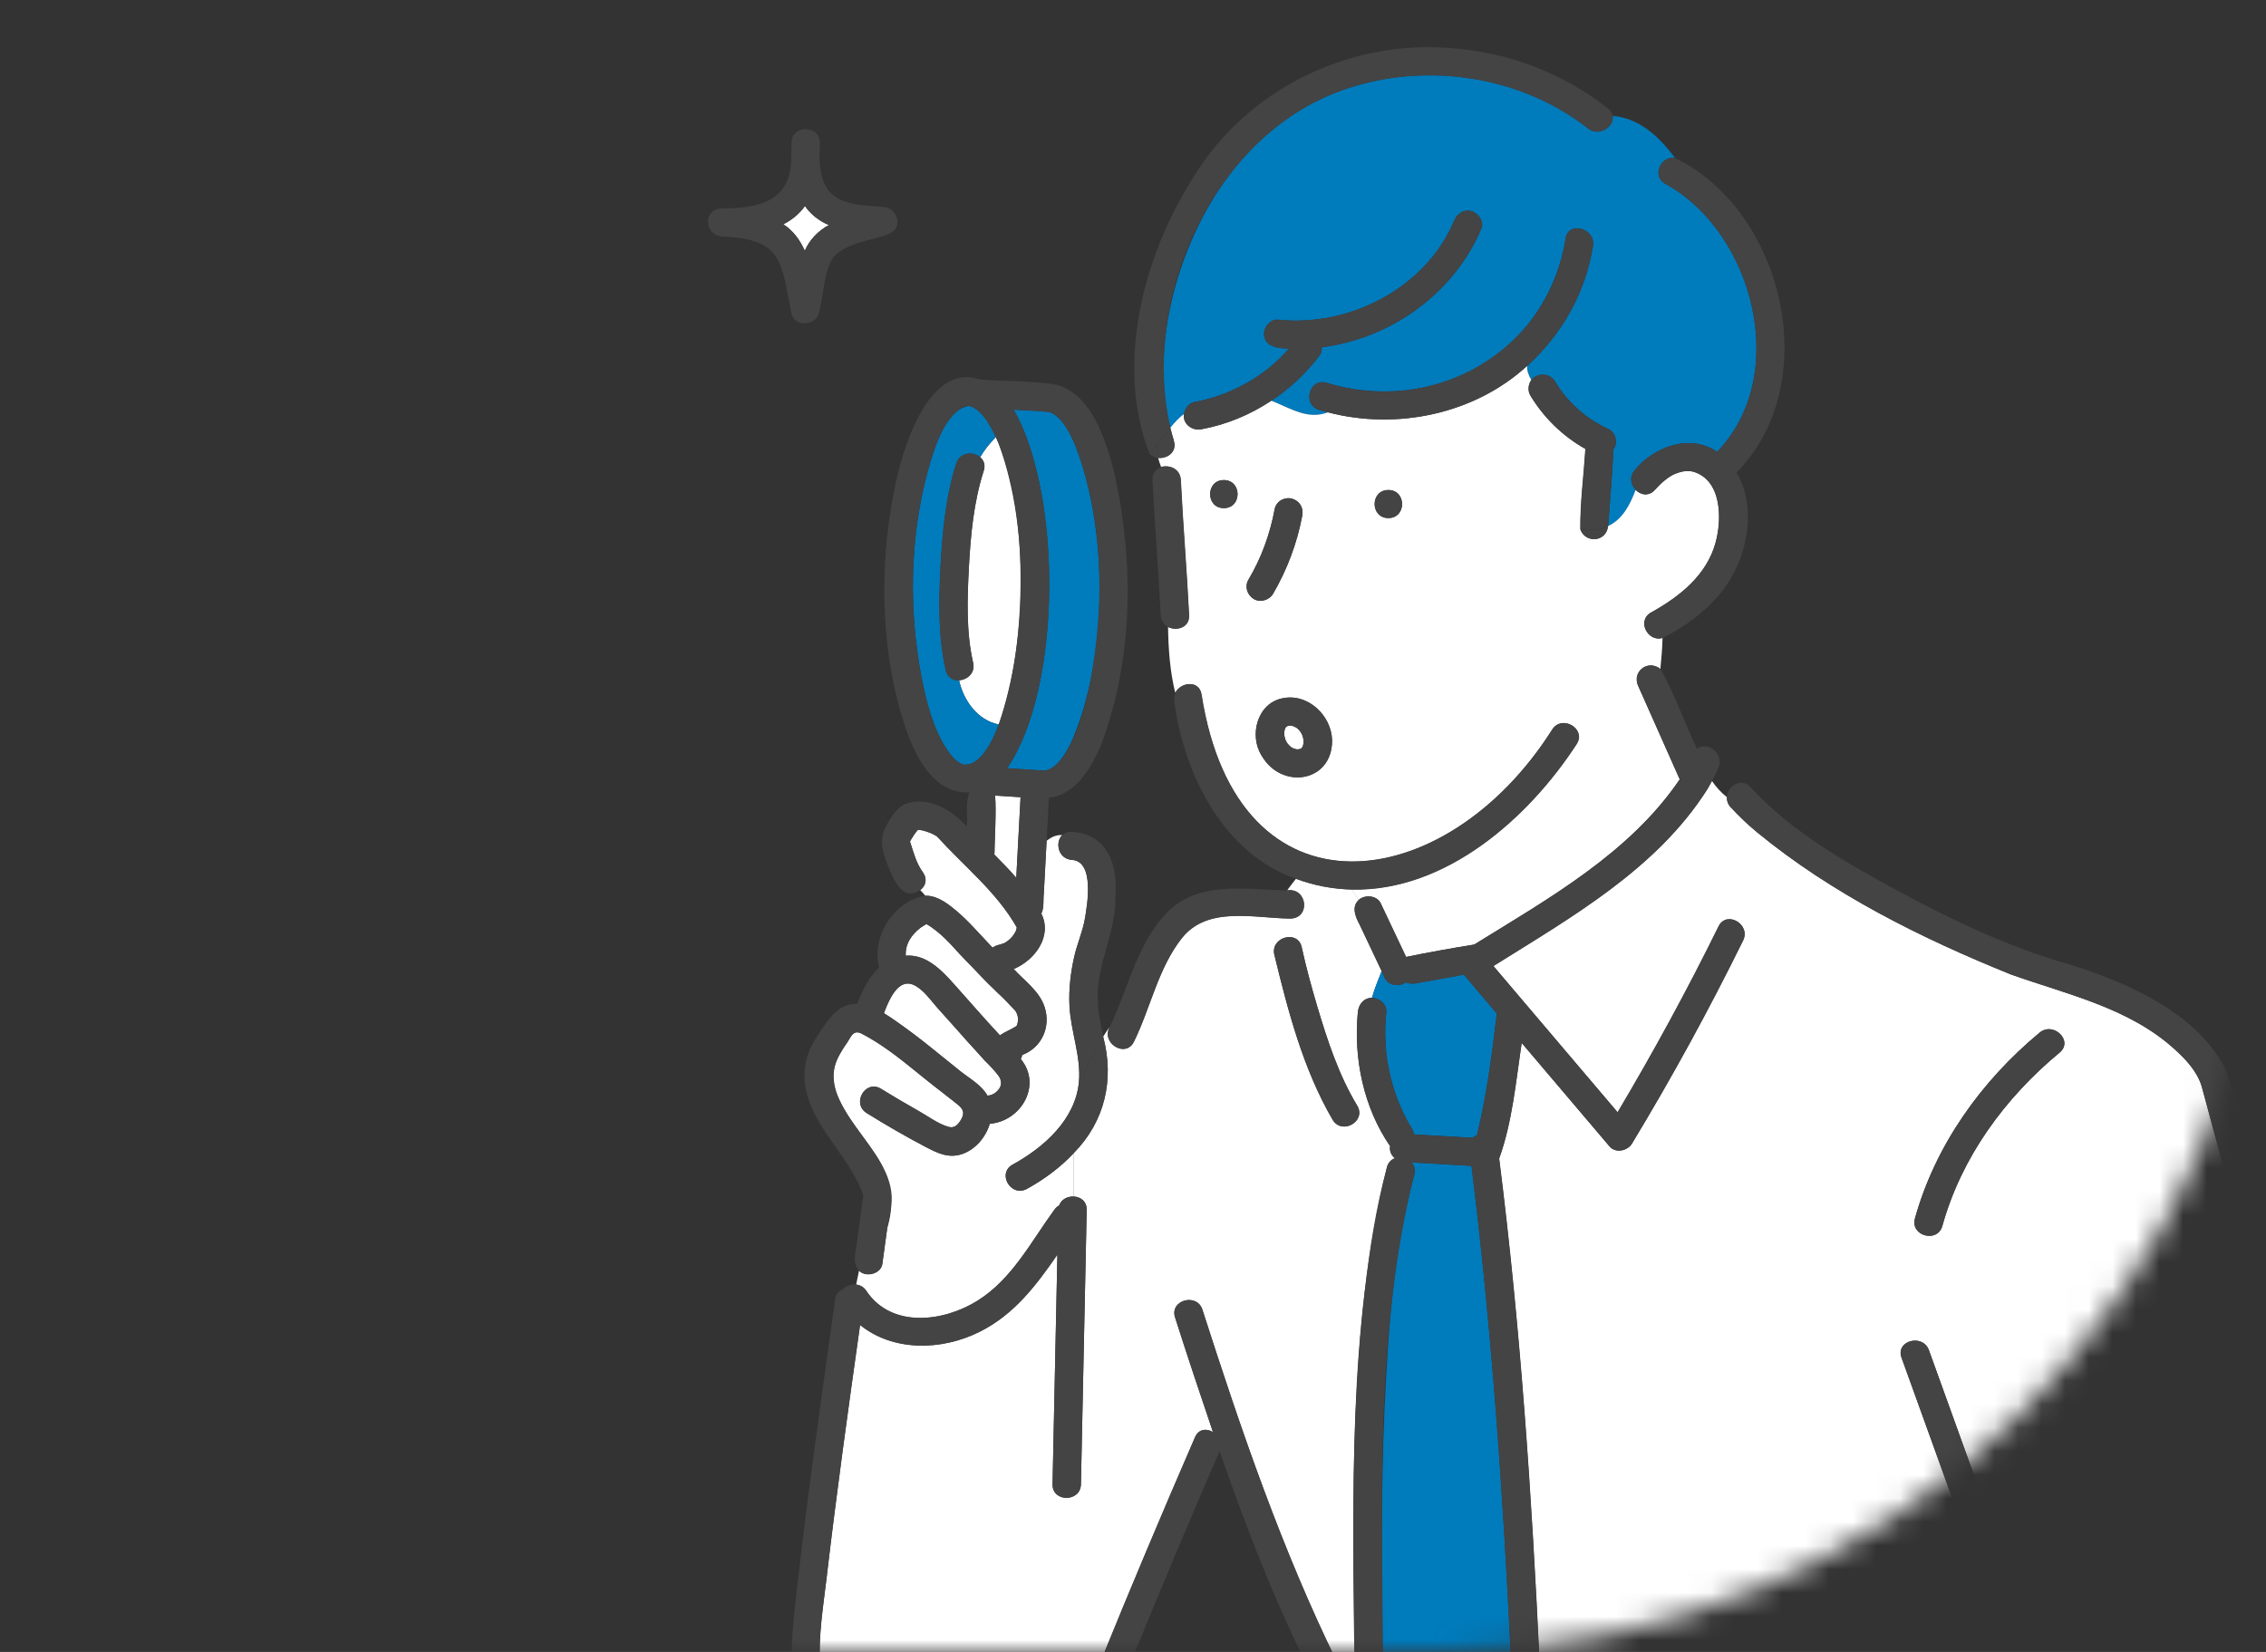
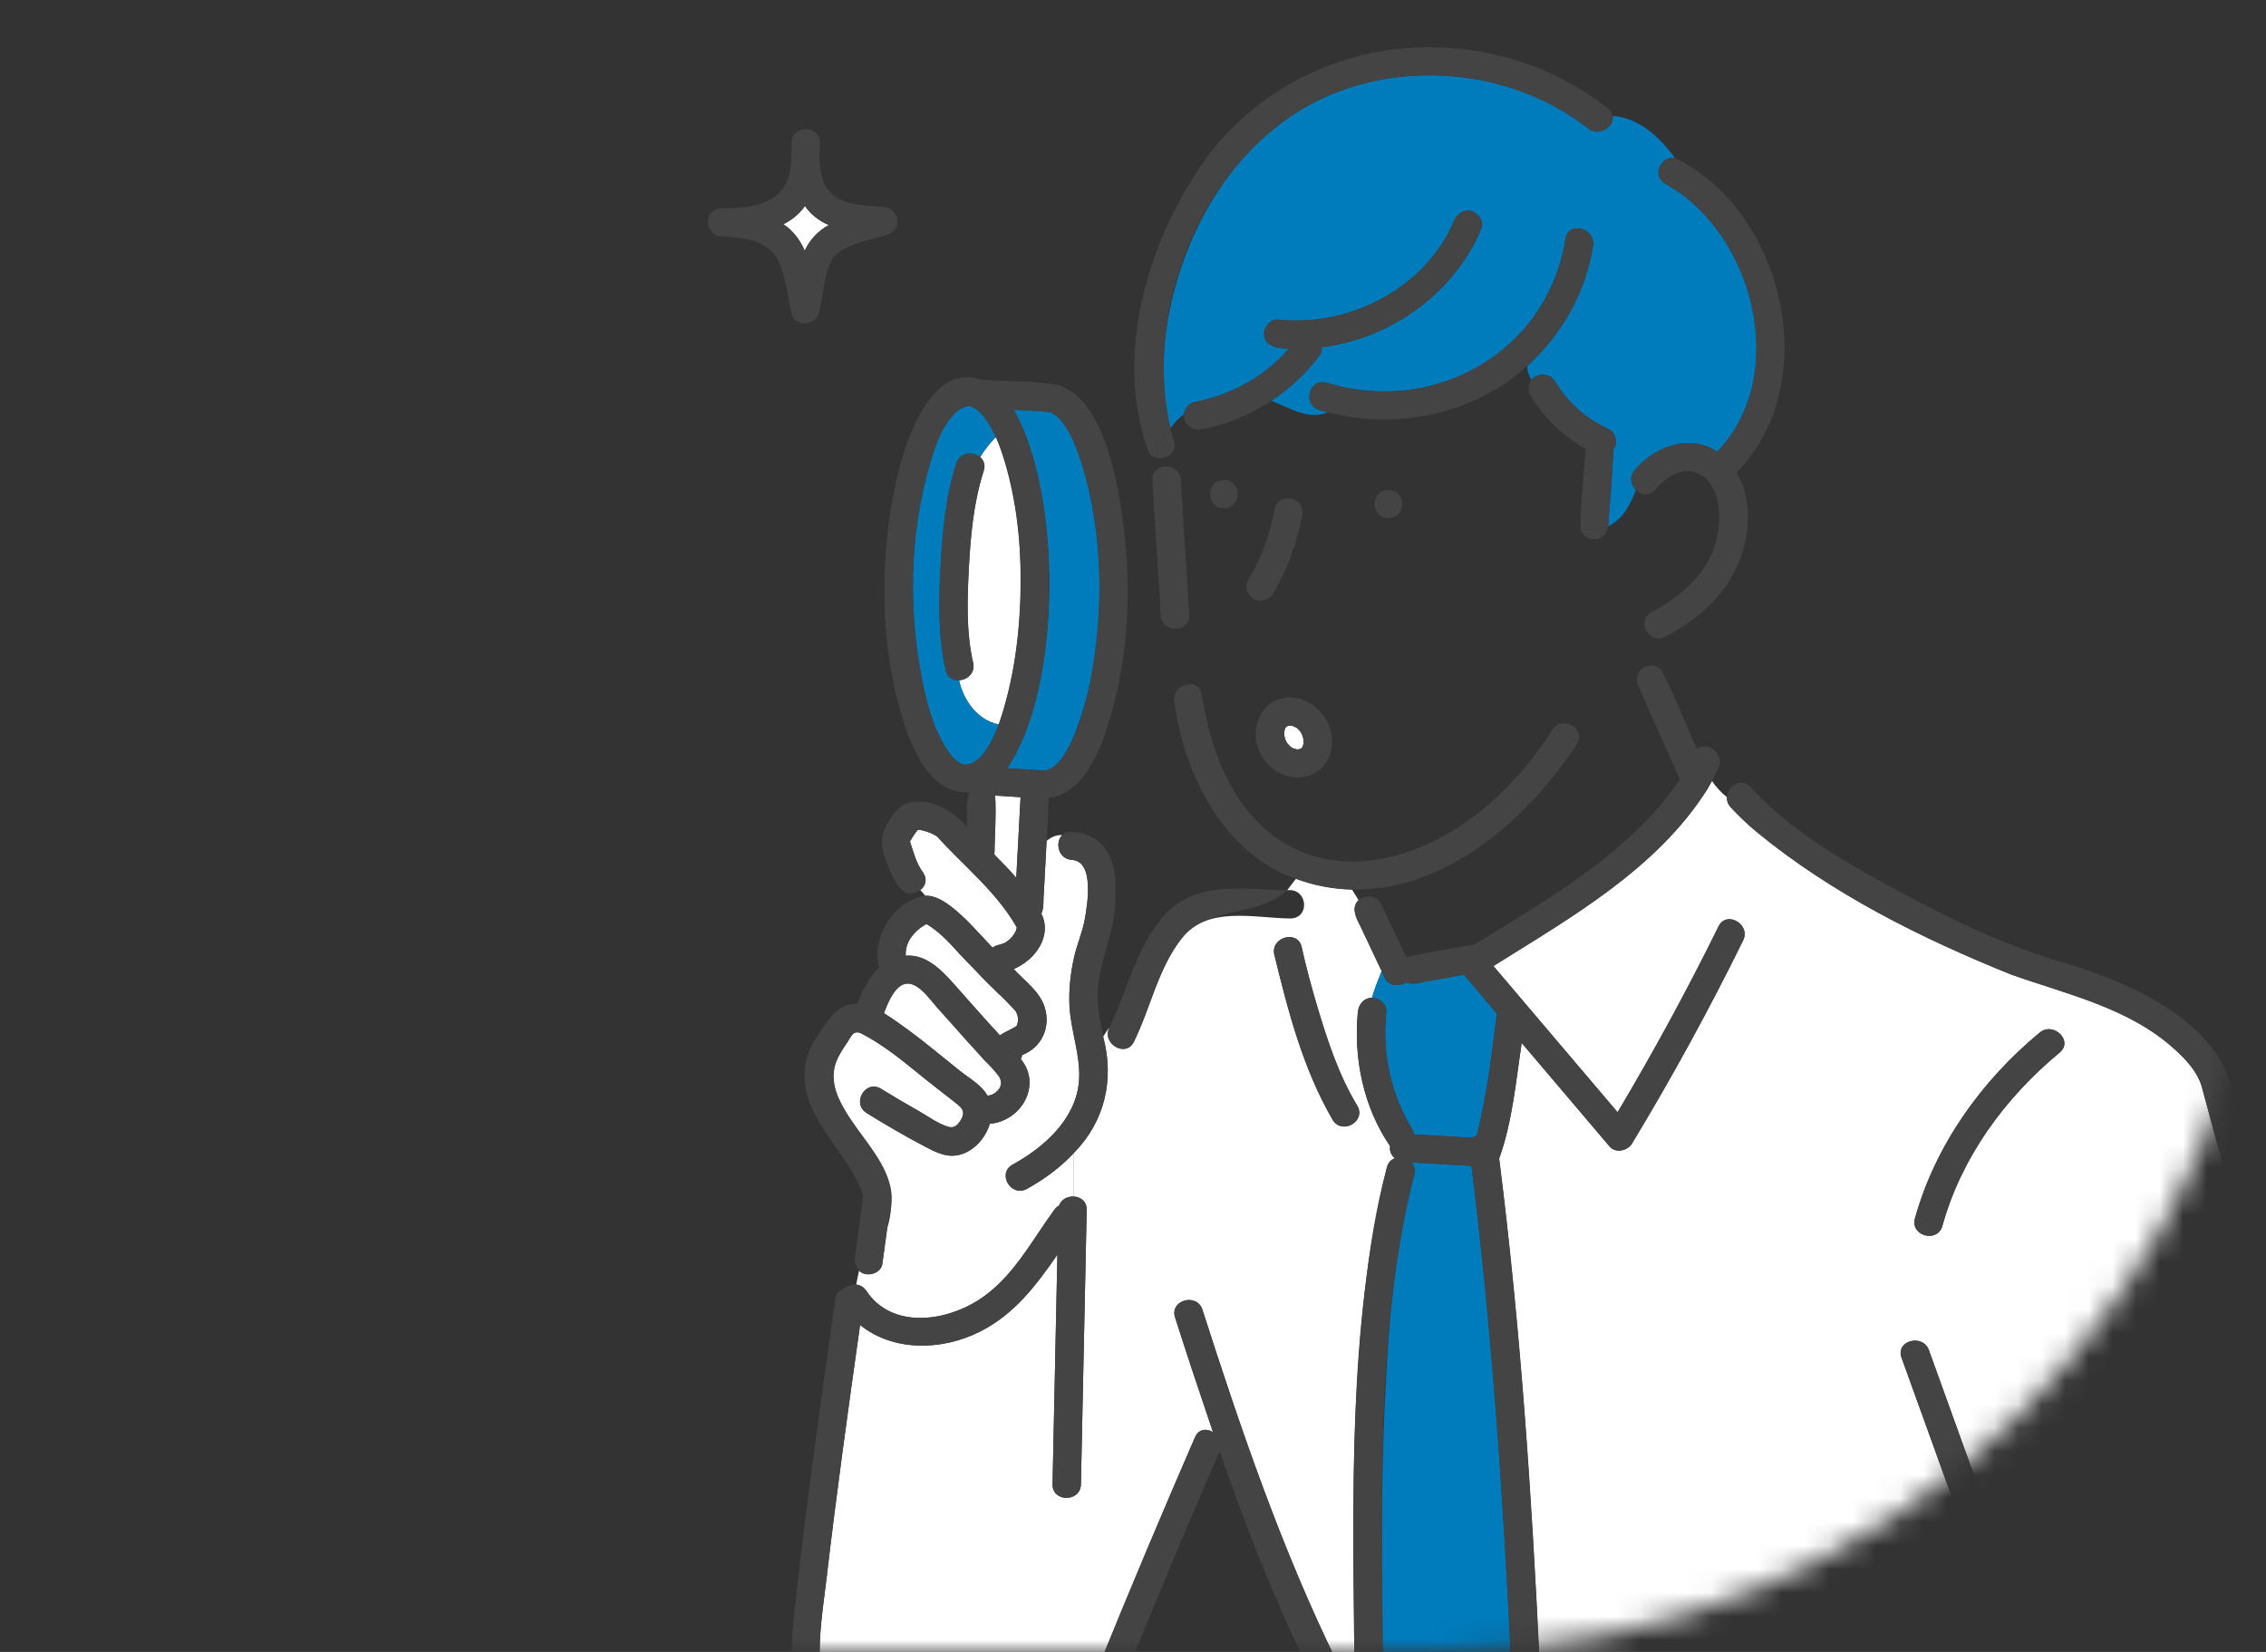
<svg xmlns="http://www.w3.org/2000/svg" width="96" height="70" viewBox="0 0 96 70" fill="none">
  <rect x="0" y="0" width="96" height="70" fill="#333333" stroke="none" />
  <mask id="mask0_2082_1479" style="mask-type:alpha" maskUnits="userSpaceOnUse" x="0" y="0" width="96" height="70">
    <path d="M0 0H61C80.33 0 96 15.67 96 35C96 54.33 80.33 70 61 70H0V0Z" fill="#D9D9D9" />
  </mask>
  <g mask="url(#mask0_2082_1479)">
    <path d="M54.449 30.856C54.449 30.856 54.449 30.856 54.449 30.854C54.452 30.848 54.455 30.848 54.458 30.842C54.455 30.848 54.452 30.851 54.449 30.856Z" fill="#007BBC" />
    <path d="M54.44 30.866C54.44 30.866 54.431 30.874 54.429 30.874C54.429 30.874 54.437 30.866 54.44 30.86C54.44 30.86 54.44 30.863 54.44 30.866Z" fill="#007BBC" />
    <path d="M45.363 31.496C45.146 31.923 44.789 32.541 44.339 32.644C43.83 32.653 43.193 32.577 42.667 32.553C45.003 29.132 44.991 20.935 42.943 17.357C43.422 17.396 44.015 17.404 44.473 17.46C45 17.672 45.318 18.338 45.533 18.821C46.967 22.427 46.955 27.945 45.363 31.496Z" fill="#007BBC" />
    <path d="M55.184 31.646C55.184 31.646 55.184 31.646 55.184 31.649C55.181 31.655 55.178 31.655 55.176 31.66C55.178 31.655 55.181 31.652 55.184 31.646Z" fill="#007BBC" />
    <path d="M55.194 31.637C55.194 31.637 55.202 31.628 55.205 31.628C55.205 31.628 55.196 31.637 55.194 31.643C55.194 31.643 55.194 31.64 55.194 31.637Z" fill="#007BBC" />
    <path d="M54.678 31.646C54.634 31.605 54.592 31.561 54.553 31.517C54.535 31.487 54.515 31.461 54.497 31.428C54.485 31.408 54.476 31.384 54.464 31.36C54.437 31.293 54.422 31.219 54.407 31.148C54.407 31.099 54.407 31.051 54.407 31.001C54.416 30.96 54.425 30.919 54.44 30.878C54.449 30.86 54.455 30.842 54.467 30.828C54.482 30.81 54.494 30.801 54.509 30.786C54.521 30.78 54.535 30.772 54.547 30.766C54.571 30.757 54.595 30.751 54.619 30.748C54.649 30.748 54.675 30.748 54.705 30.748C54.741 30.757 54.776 30.766 54.812 30.778C54.857 30.801 54.901 30.819 54.943 30.848C54.994 30.889 55.038 30.936 55.08 30.987C55.119 31.037 55.143 31.096 55.172 31.151C55.196 31.216 55.211 31.284 55.226 31.352C55.226 31.402 55.226 31.449 55.226 31.499C55.217 31.54 55.208 31.581 55.193 31.623C55.184 31.64 55.178 31.658 55.166 31.673C55.163 31.676 55.157 31.684 55.154 31.684C55.146 31.693 55.134 31.705 55.125 31.714C55.113 31.72 55.098 31.729 55.086 31.734C55.062 31.743 55.038 31.749 55.015 31.752C54.985 31.752 54.958 31.752 54.928 31.752C54.89 31.743 54.848 31.734 54.809 31.72C54.771 31.702 54.741 31.684 54.702 31.664C54.693 31.658 54.687 31.652 54.678 31.646Z" fill="white" />
-     <path d="M54.646 31.622C54.663 31.634 54.678 31.649 54.696 31.661C54.675 31.649 54.651 31.634 54.646 31.622Z" fill="#007BBC" />
    <path d="M40.631 28.826C40.976 28.808 41.327 28.519 41.229 28.087C40.931 26.791 40.979 25.392 41.047 24.073C41.119 22.692 41.25 21.27 41.678 19.948C41.759 19.701 41.678 19.501 41.524 19.374C41.699 19.074 41.925 18.788 42.199 18.509C43.616 22.074 43.55 27.085 42.312 30.698C41.414 30.518 40.821 29.688 40.631 28.826Z" fill="white" />
    <path d="M39.315 19.931C39.556 19.092 40.042 17.328 41.065 17.201C41.577 17.334 41.97 18.026 42.199 18.509C41.925 18.788 41.696 19.074 41.524 19.374C41.229 19.127 40.672 19.151 40.518 19.633C40.059 21.053 39.922 22.595 39.845 24.073C39.771 25.501 39.747 27 40.068 28.404C40.14 28.716 40.384 28.84 40.631 28.828C40.821 29.691 41.414 30.521 42.312 30.701C42.074 31.34 41.53 32.523 40.786 32.397C40.503 32.279 40.297 32.029 40.131 31.782C39.53 30.881 39.253 29.776 39.047 28.728C38.491 25.881 38.542 22.734 39.315 19.934V19.931Z" fill="#007BBC" />
    <path d="M43.012 42.828C43.146 43.014 43.169 43.25 43.074 43.462C43.05 43.479 43.018 43.506 43.033 43.497C42.818 43.635 42.568 43.724 42.36 43.874C41.705 43.17 41.077 42.443 40.437 41.727C39.881 41.103 39.241 40.432 38.369 40.497C38.345 39.99 38.613 39.61 38.997 39.31C39.042 39.284 39.181 39.186 39.25 39.157C39.268 39.166 39.262 39.163 39.25 39.157C39.655 39.366 39.976 39.705 40.297 40.04C41.158 41.009 42.131 41.889 43.009 42.828H43.012Z" fill="white" />
    <path d="M38.839 35.159C38.818 35.174 38.808 35.184 38.836 35.159C38.836 35.159 38.836 35.159 38.839 35.159Z" fill="#007BBC" />
    <path d="M39.228 39.145C39.228 39.145 39.247 39.155 39.253 39.158C39.244 39.151 39.234 39.148 39.228 39.145Z" fill="#007BBC" />
    <path d="M42.14 36.077C42.134 35.291 42.217 34.493 42.161 33.713C42.521 33.737 42.878 33.76 43.238 33.781C43.178 34.92 43.116 36.057 43.056 37.196C42.756 36.852 42.44 36.525 42.122 36.207C42.134 36.166 42.14 36.121 42.14 36.077Z" fill="white" />
    <path d="M38.901 35.124C38.95 35.139 38.913 35.099 38.901 35.124V35.124Z" fill="#007BBC" />
    <path d="M38.768 41.76C39.125 41.954 39.402 42.358 39.666 42.655C40.312 43.373 40.952 44.1 41.601 44.816C41.881 45.175 42.714 45.696 42.291 46.185C42.172 46.329 42.006 46.423 41.833 46.426C41.58 45.979 41.071 45.699 40.678 45.387C39.604 44.53 38.625 43.682 37.446 42.932C37.637 42.416 38.059 41.371 38.768 41.757V41.76Z" fill="white" />
    <path d="M34.101 8.728C34.336 9.078 34.714 9.375 35.116 9.537C34.667 9.779 34.295 10.162 34.095 10.627C33.905 10.188 33.592 9.761 33.187 9.505C33.545 9.328 33.881 9.052 34.104 8.728H34.101Z" fill="white" />
    <path d="M63.511 49.103C64.074 47.536 64.223 45.832 64.467 44.192C65.708 45.655 66.949 47.118 68.193 48.582C68.449 48.882 68.955 48.767 69.139 48.461C70.833 45.661 72.401 42.79 73.847 39.855C74.187 39.169 73.148 38.565 72.809 39.254C71.49 41.936 70.059 44.563 68.532 47.133C66.779 45.066 65.026 42.999 63.27 40.935C66.58 38.863 70.196 36.813 72.33 33.448C72.336 33.439 72.339 33.433 72.344 33.425C72.407 33.316 72.469 33.207 72.529 33.095C72.705 33.354 72.916 33.586 73.163 33.781C73.157 33.922 73.199 34.072 73.321 34.205C73.666 34.584 74.044 34.938 74.44 35.268C77.621 37.882 81.389 39.758 85.201 41.297C87.588 42.145 90.207 42.711 92.13 44.463C92.606 44.89 93.079 45.399 93.273 46.017C95.493 54.182 97.698 62.352 99.915 70.517H86.52C84.922 66.083 83.32 61.651 81.722 57.217C81.463 56.499 80.3 56.811 80.562 57.532C82.124 61.861 83.684 66.189 85.246 70.514H65.231C64.898 63.365 64.416 56.207 63.517 49.103H63.511ZM82.288 51.95C83.097 49.038 84.934 46.527 87.258 44.601C87.853 44.109 86.996 43.27 86.407 43.759C83.934 45.811 81.987 48.535 81.127 51.632C80.922 52.374 82.082 52.686 82.288 51.95Z" fill="white" />
    <path d="M49.634 12.758C50.47 9.193 52.607 5.739 56.05 4.155C59.636 2.506 64.172 2.995 67.273 5.439C67.755 5.819 68.401 5.354 68.324 4.909C69.431 5.009 70.255 5.745 70.961 6.69C70.377 6.593 69.949 7.453 70.556 7.789C74.312 9.852 75.865 15.935 72.743 19.148C71.606 18.356 70.077 18.927 69.264 19.913C69.011 20.199 69.092 20.549 69.303 20.761C69.068 21.4 68.743 22.012 68.13 22.295C68.208 21.209 68.306 20.116 68.356 19.03C68.556 18.788 68.452 18.329 68.16 18.194C67.812 18.032 67.482 17.834 67.172 17.608C67.169 17.608 67.169 17.608 67.166 17.605C66.821 17.334 66.502 17.022 66.229 16.68C66.104 16.515 65.987 16.342 65.88 16.165C65.675 15.809 65.127 15.776 64.88 16.103C64.764 15.906 64.69 15.7 64.705 15.5C66.172 14.175 67.184 12.373 67.487 10.421C67.604 9.67 66.443 9.349 66.327 10.106C65.999 12.229 64.791 14.172 62.958 15.347C60.967 16.624 58.467 16.91 56.211 16.224C55.467 15.997 55.154 17.145 55.889 17.372C56.014 17.41 56.139 17.443 56.267 17.475C55.413 17.796 54.732 17.334 53.866 16.981C54.648 16.459 55.345 15.812 55.91 15.052C55.985 14.955 56.008 14.834 55.994 14.716C58.931 14.351 61.613 12.417 62.761 9.682C62.886 9.381 62.624 9.028 62.342 8.949C61.999 8.854 61.726 9.069 61.601 9.364C60.41 12.199 57.178 13.868 54.154 13.548C53.83 13.512 53.553 13.848 53.553 14.142C53.556 14.705 54.169 14.772 54.61 14.767C53.598 15.947 52.151 16.748 50.598 17.04C50.357 17.084 50.193 17.313 50.163 17.549C49.949 17.705 49.765 17.908 49.586 18.132C49.145 16.374 49.226 14.522 49.637 12.761L49.634 12.758Z" fill="#007BBC" />
    <path d="M35.033 66.742C35.449 63.203 35.94 59.673 36.437 56.146C37.83 57.27 39.878 57.25 41.509 56.431C42.976 55.695 43.905 54.456 44.797 53.166C44.729 56.41 44.66 59.652 44.592 62.897C44.577 63.665 45.779 63.662 45.794 62.897C45.875 59.022 45.958 55.147 46.038 51.273C46.047 50.899 45.768 50.71 45.476 50.702V48.873C46.812 47.525 47.214 45.743 46.735 43.93C46.821 43.788 46.913 43.65 47.009 43.52C46.64 44.206 47.69 44.845 48.038 44.142C48.741 42.714 49.065 41.018 50.071 39.749C51.163 38.371 53.145 38.907 54.669 38.921C55.532 38.901 55.386 37.608 54.532 37.726C54.657 37.561 54.779 37.393 54.904 37.237C55.654 37.517 56.452 37.67 57.276 37.691L57.556 38.141C57.241 38.436 57.437 38.871 57.607 39.189C57.916 39.843 58.226 40.497 58.535 41.15C58.389 41.518 58.235 41.889 58.125 42.278C57.779 42.281 57.565 42.555 57.529 42.873C57.336 44.834 57.767 46.927 58.895 48.564C58.854 48.761 58.949 48.959 59.098 49.076C58.943 49.132 58.812 49.253 58.758 49.459C57.071 56.331 57.33 63.48 57.389 70.508H56.684C54.318 65.694 52.58 60.594 50.943 55.501C50.714 54.771 49.553 55.083 49.782 55.819C50.3 57.447 50.839 59.057 51.39 60.683C51.128 60.524 50.785 60.541 50.631 60.898C49.247 64.086 47.896 67.29 46.589 70.511C45.857 72.236 45.375 74.109 43.61 75.077C42.5 75.702 41.181 75.908 39.922 75.769C37.152 75.466 34.914 73.393 34.741 70.59C34.664 69.315 34.887 68.002 35.036 66.739L35.033 66.742ZM53.988 40.453C54.571 42.846 55.208 45.302 56.458 47.451C56.857 48.108 57.895 47.51 57.497 46.85C56.717 45.558 56.235 44.092 55.806 42.652C55.559 41.822 55.33 40.982 55.145 40.135C54.982 39.384 53.821 39.705 53.985 40.45L53.988 40.453Z" fill="white" />
    <path d="M35.417 46.27C35.125 45.446 35.417 44.881 35.881 44.195C36.056 43.936 36.131 43.647 36.464 43.782C37.515 44.304 38.414 45.11 39.33 45.835C39.756 46.179 40.214 46.494 40.628 46.853C40.857 47.054 40.851 47.239 40.681 47.501C40.541 47.713 40.402 47.816 40.172 47.751C39.738 47.625 39.289 47.289 38.896 47.068C38.366 46.768 37.842 46.459 37.324 46.141C36.664 45.732 36.062 46.762 36.717 47.168C37.524 47.669 38.348 48.149 39.19 48.59C39.711 48.861 40.181 49.106 40.774 48.9C41.339 48.7 41.765 48.181 41.931 47.622C43.277 47.51 44.149 45.967 43.244 44.881C43.274 44.825 43.294 44.769 43.303 44.707C44.137 44.392 44.518 43.523 44.259 42.693C44.038 41.998 43.416 41.583 42.943 41.065C43.851 40.685 44.589 39.672 44.116 38.718C44.241 38.456 44.187 38.144 44.22 37.861C44.259 37.117 44.3 36.372 44.339 35.627C44.538 35.474 44.75 35.368 45 35.388C44.684 35.694 44.824 36.401 45.413 36.439C46.378 36.501 46.062 38.347 45.958 38.939C45.863 39.49 45.628 40.002 45.506 40.55C45.354 41.227 45.271 41.931 45.306 42.625C45.363 43.715 45.8 44.769 45.708 45.843C45.634 45.97 45.559 46.1 45.476 46.22C45.556 46.1 45.634 45.973 45.708 45.843C45.568 47.428 44.229 48.623 42.902 49.35C42.223 49.724 42.833 50.752 43.509 50.378C44.235 49.977 44.913 49.477 45.479 48.876V50.705C45.229 50.696 44.97 50.819 44.875 51.078C44.8 51.12 44.732 51.179 44.675 51.258C43.687 52.609 42.887 54.194 41.425 55.112C39.994 56.013 37.774 56.31 36.702 54.7C36.589 54.529 36.431 54.453 36.271 54.435L36.393 53.846C36.667 54.146 37.312 53.993 37.378 53.572C37.446 53.066 37.518 52.559 37.586 52.05C38.384 49.353 36.274 48.458 35.414 46.273L35.417 46.27Z" fill="white" />
    <path d="M39.113 36.987C38.818 36.595 38.696 36.107 38.553 35.665C38.556 35.653 38.559 35.639 38.562 35.639C38.619 35.532 38.777 35.282 38.89 35.162C39.086 35.173 39.39 35.268 39.607 35.391C39.607 35.391 39.681 35.441 39.699 35.45C40.839 36.701 42.217 37.797 43.065 39.281C43.077 39.31 43.08 39.301 43.068 39.36C43.08 39.292 43.042 39.446 43.033 39.466C43.033 39.469 42.97 39.578 42.943 39.616C42.845 39.764 42.675 39.908 42.521 39.981C42.542 39.972 42.339 40.031 42.422 40.02C42.283 40.037 42.155 40.084 42.05 40.161C41.464 39.549 40.92 38.886 40.235 38.374C39.94 38.153 39.58 37.944 39.202 37.959C39.137 37.873 39.065 37.794 38.988 37.72C39.199 37.558 39.303 37.282 39.11 36.993L39.113 36.987Z" fill="white" />
    <path d="M59.5 41.666C59.52 41.654 59.541 41.639 59.559 41.624C59.8 41.736 60.068 41.651 60.315 41.61C60.883 41.507 61.449 41.404 62.017 41.3C62.482 41.851 62.949 42.399 63.413 42.946C63.211 44.684 62.985 46.409 62.571 48.108C62.502 48.131 62.44 48.167 62.386 48.214C61.559 48.167 60.729 48.117 59.901 48.069C59.892 47.993 59.866 47.91 59.815 47.828C58.913 46.335 58.547 44.607 58.732 42.879C58.767 42.555 58.422 42.278 58.122 42.284C58.232 41.895 58.389 41.521 58.532 41.156C58.58 41.256 58.625 41.353 58.672 41.454C58.815 41.754 59.229 41.807 59.497 41.669L59.5 41.666Z" fill="#007BBC" />
-     <path d="M49.732 18.679C49.672 18.497 49.628 18.311 49.58 18.129C49.759 17.905 49.943 17.702 50.157 17.546C50.095 17.967 50.515 18.276 50.91 18.185C51.976 17.988 52.973 17.567 53.86 16.978C54.726 17.328 55.407 17.793 56.262 17.472C59.172 18.235 62.476 17.546 64.699 15.497C64.684 15.697 64.758 15.9 64.875 16.1C64.735 16.289 64.714 16.562 64.833 16.763C65.395 17.696 66.205 18.488 67.163 19.024C67.092 20.154 66.937 21.303 66.949 22.43C66.88 22.422 66.812 22.416 66.741 22.401C66.815 22.416 66.88 22.422 66.949 22.43C67.175 23.046 68.05 22.96 68.122 22.295C68.735 22.012 69.056 21.397 69.294 20.761C69.505 20.976 69.848 21.044 70.107 20.755C70.345 20.487 70.651 20.21 70.955 20.078C71.22 19.975 71.446 19.922 71.726 19.984C72.946 20.34 72.955 21.995 72.675 23.005C72.297 24.374 71.154 25.284 69.952 25.949C69.318 26.299 69.812 27.227 70.434 27.029C70.428 27.474 70.38 27.913 70.342 28.346C69.8 27.919 69.11 28.475 69.41 29.087C69.993 30.401 70.577 31.711 71.16 33.024C69.038 36.151 65.61 38.071 62.452 40.023C61.488 40.179 60.52 40.352 59.565 40.547C59.208 39.787 58.848 39.03 58.488 38.271C58.321 37.926 57.803 37.9 57.547 38.141L57.267 37.691C61.25 37.773 64.75 34.661 66.791 31.52C67.199 30.863 66.157 30.265 65.752 30.919C61.25 38.029 52.413 39.201 50.893 29.417C50.794 28.808 50.021 28.899 49.788 29.352C49.562 28.425 49.5 27.495 49.485 26.567C49.851 26.75 50.393 26.585 50.369 26.067C50.274 24.153 50.113 22.245 50.018 20.331C49.994 19.863 49.535 19.683 49.19 19.787C49.143 19.66 49.098 19.53 49.062 19.401C49.446 19.439 49.869 19.145 49.72 18.674L49.732 18.679ZM58.818 21.953C59.595 21.953 59.592 20.764 58.818 20.764C58.044 20.764 58.044 21.953 58.818 21.953ZM53.458 32.032C54.306 33.486 56.458 33.148 56.434 31.36C56.404 30.324 55.416 29.367 54.342 29.588C53.256 29.797 52.904 31.175 53.458 32.032ZM53.11 25.378C53.381 25.551 53.776 25.434 53.934 25.163C54.529 24.144 54.952 23.022 55.169 21.865C55.232 21.535 55.08 21.238 54.75 21.132C54.458 21.038 54.068 21.241 54.009 21.547C53.907 22.092 53.762 22.628 53.568 23.149C53.39 23.641 53.157 24.109 52.893 24.562C52.723 24.851 52.833 25.201 53.11 25.378ZM51.848 21.532C52.625 21.532 52.622 20.343 51.848 20.343C51.074 20.343 51.074 21.532 51.848 21.532Z" fill="white" />
    <path d="M58.666 59.493C58.812 56.24 59.062 52.939 59.916 49.783C59.976 49.562 59.916 49.383 59.797 49.256C60.645 49.306 61.494 49.356 62.342 49.403C63.211 56.411 63.693 63.462 64.023 70.514H58.586C58.532 66.839 58.5 63.165 58.663 59.493H58.666Z" fill="#007BBC" />
    <path d="M49.803 29.358C49.982 30.083 50.259 30.807 50.696 31.531C50.256 30.807 49.979 30.083 49.803 29.358C50.036 28.905 50.809 28.811 50.908 29.423C52.428 39.216 61.271 38.026 65.767 30.925C66.172 30.274 67.214 30.869 66.806 31.525C64.765 34.667 61.262 37.782 57.283 37.697C56.458 37.679 55.661 37.523 54.911 37.243C55.098 37.008 55.291 36.801 55.515 36.693C55.291 36.804 55.098 37.008 54.911 37.243C51.818 36.166 50.167 32.806 49.75 29.738C49.726 29.594 49.75 29.467 49.806 29.358H49.803Z" fill="#444444" />
    <path d="M69.261 19.916C70.074 18.93 71.607 18.355 72.741 19.151C75.86 15.938 74.309 9.855 70.553 7.791C69.946 7.459 70.372 6.596 70.958 6.693C71.467 7.376 71.916 8.171 72.363 8.907C71.916 8.168 71.467 7.376 70.958 6.693C75.598 8.94 77.288 16.265 73.568 20.022C74.476 21.55 74.011 23.702 72.97 25.036C72.297 25.881 71.41 26.552 70.443 27.032C70.449 26.682 70.428 26.329 70.357 25.975C70.428 26.329 70.446 26.682 70.443 27.032C69.821 27.23 69.324 26.302 69.961 25.952C71.163 25.286 72.306 24.377 72.684 23.008C72.964 21.998 72.955 20.343 71.735 19.987C71.458 19.925 71.229 19.981 70.964 20.081C70.663 20.213 70.354 20.49 70.116 20.758C69.857 21.047 69.514 20.979 69.303 20.764C69.095 20.552 69.011 20.202 69.264 19.916H69.261Z" fill="#444444" />
    <path d="M49.202 19.792C49.547 19.689 50.006 19.869 50.03 20.337C50.125 22.251 50.285 24.159 50.381 26.073C50.407 26.591 49.863 26.756 49.497 26.573C49.321 26.485 49.187 26.32 49.175 26.073C49.08 24.159 48.919 22.251 48.824 20.337C48.809 20.04 48.982 19.86 49.202 19.792Z" fill="#444444" />
    <path d="M58.818 21.953C58.044 21.953 58.041 20.764 58.818 20.764C59.595 20.764 59.595 21.953 58.818 21.953Z" fill="#444444" />
    <path d="M51.848 21.532C51.074 21.532 51.071 20.343 51.848 20.343C52.625 20.343 52.625 21.532 51.848 21.532Z" fill="#444444" />
    <path d="M54.342 29.588C55.419 29.37 56.404 30.324 56.434 31.36C56.455 33.151 54.303 33.486 53.458 32.032C52.904 31.175 53.259 29.794 54.342 29.588ZM54.809 31.72C54.848 31.732 54.887 31.743 54.928 31.752C54.958 31.752 54.985 31.752 55.015 31.752C55.038 31.746 55.062 31.74 55.086 31.735C55.098 31.729 55.113 31.723 55.125 31.714C55.134 31.705 55.145 31.696 55.154 31.684C55.154 31.684 55.16 31.676 55.166 31.673C55.178 31.658 55.184 31.637 55.193 31.623C55.208 31.581 55.217 31.54 55.226 31.499C55.226 31.449 55.229 31.402 55.226 31.352C55.211 31.284 55.196 31.216 55.172 31.151C55.145 31.096 55.119 31.037 55.08 30.987C55.038 30.937 54.994 30.892 54.943 30.848C54.901 30.822 54.857 30.801 54.812 30.778C54.776 30.766 54.741 30.757 54.705 30.748C54.675 30.748 54.648 30.748 54.619 30.748C54.595 30.754 54.571 30.76 54.547 30.766C54.535 30.772 54.52 30.78 54.509 30.786C54.494 30.801 54.482 30.81 54.467 30.828C54.455 30.842 54.449 30.863 54.44 30.878C54.425 30.919 54.416 30.96 54.407 31.001C54.407 31.049 54.404 31.099 54.407 31.149C54.422 31.219 54.437 31.293 54.464 31.36C54.476 31.381 54.485 31.405 54.497 31.428C54.515 31.458 54.532 31.487 54.553 31.517C54.601 31.57 54.645 31.62 54.702 31.664C54.741 31.684 54.77 31.702 54.809 31.72Z" fill="#444444" />
    <path d="M84.836 69.392C83.41 65.438 81.981 61.484 80.556 57.529C80.294 56.805 81.458 56.496 81.717 57.214C83.315 61.648 84.916 66.08 86.514 70.514H85.24C85.106 70.14 84.969 69.766 84.836 69.392Z" fill="#444444" />
    <path d="M74.166 33.357C75.862 35.226 78.211 36.56 80.413 37.753C82.699 38.992 85.097 40.132 87.609 40.85C90.035 41.592 93.008 42.882 94.234 45.21C94.493 45.749 94.606 46.356 94.761 46.927C96.91 54.788 98.987 62.664 101.187 70.511H99.91C97.692 62.346 95.487 54.173 93.267 46.011C93.073 45.393 92.597 44.881 92.124 44.457C90.202 42.705 87.583 42.139 85.196 41.292C81.383 39.752 77.615 37.876 74.434 35.265C74.038 34.932 73.663 34.581 73.315 34.202C73.193 34.069 73.151 33.919 73.157 33.778C73.577 34.105 74.101 34.311 74.767 34.311C74.101 34.311 73.574 34.105 73.157 33.778C73.181 33.316 73.767 32.921 74.166 33.36V33.357Z" fill="#444444" />
    <path d="M57.821 54.709C58.02 52.945 58.291 51.181 58.756 49.468C58.812 49.262 58.94 49.141 59.095 49.085C58.946 48.967 58.851 48.773 58.892 48.573C57.765 46.936 57.333 44.845 57.526 42.882C57.559 42.563 57.776 42.29 58.122 42.287C58.422 42.281 58.764 42.558 58.732 42.882C58.544 44.61 58.913 46.335 59.815 47.831C59.866 47.913 59.892 47.993 59.901 48.072C60.729 48.119 61.559 48.169 62.386 48.217C62.437 48.169 62.503 48.134 62.571 48.111C62.985 46.412 63.211 44.686 63.413 42.949C62.949 42.402 62.482 41.854 62.017 41.303C61.449 41.406 60.884 41.51 60.315 41.612C60.068 41.654 59.8 41.739 59.559 41.627C59.297 41.822 58.83 41.774 58.675 41.453C58.628 41.353 58.583 41.256 58.535 41.156C58.601 40.991 58.663 40.826 58.72 40.659C58.663 40.823 58.601 40.988 58.535 41.156C58.226 40.502 57.916 39.849 57.607 39.195C57.434 38.877 57.241 38.439 57.556 38.147C57.809 37.906 58.33 37.932 58.497 38.277C58.857 39.036 59.214 39.793 59.574 40.553C60.529 40.358 61.497 40.182 62.461 40.029C65.619 38.074 69.047 36.154 71.169 33.03C70.586 31.717 70.002 30.407 69.419 29.093C69.116 28.481 69.806 27.922 70.351 28.351C70.952 29.426 71.365 30.624 71.901 31.74C72.297 31.378 73.074 31.923 72.803 32.535C72.72 32.727 72.624 32.912 72.526 33.095C72.282 32.738 72.098 32.335 71.964 31.932C72.101 32.335 72.282 32.738 72.526 33.095C72.467 33.204 72.407 33.316 72.342 33.424C72.336 33.433 72.333 33.439 72.327 33.448C70.193 36.816 66.577 38.865 63.267 40.935C65.02 43.002 66.773 45.066 68.529 47.133C70.056 44.563 71.488 41.936 72.806 39.254C73.145 38.565 74.184 39.169 73.845 39.855C72.401 42.79 70.83 45.661 69.136 48.461C68.952 48.767 68.446 48.882 68.19 48.582C66.949 47.118 65.708 45.655 64.464 44.192C64.22 45.832 64.071 47.539 63.508 49.103C64.407 56.207 64.889 63.362 65.223 70.514H64.02C63.687 63.462 63.208 56.41 62.339 49.403C61.491 49.353 60.642 49.303 59.794 49.256C59.913 49.385 59.973 49.565 59.913 49.783C58.229 56.543 58.574 63.606 58.586 70.514H57.384C57.303 65.237 57.229 59.953 57.818 54.709H57.821Z" fill="#444444" />
    <path d="M39.252 39.157C39.271 39.166 39.265 39.163 39.252 39.157V39.157Z" fill="#444444" />
    <path d="M45.003 35.388C45.247 35.409 45.529 35.55 45.884 35.898C45.532 35.55 45.25 35.409 45.003 35.388C45.098 35.294 45.235 35.238 45.416 35.25C46.952 35.347 47.363 36.693 47.253 38.006C47.288 39.484 46.482 40.8 46.506 42.275C46.506 42.84 46.625 43.385 46.741 43.93C46.372 44.539 46.074 45.222 45.714 45.841C45.806 44.766 45.369 43.712 45.312 42.623C45.277 41.928 45.36 41.224 45.512 40.547C45.634 40.002 45.869 39.487 45.964 38.936C46.068 38.344 46.384 36.495 45.419 36.437C44.83 36.398 44.69 35.692 45.006 35.385L45.003 35.388Z" fill="#444444" />
    <path d="M42.905 49.347C44.232 48.62 45.571 47.425 45.711 45.84C46.071 45.222 46.369 44.542 46.738 43.93C47.22 45.743 46.815 47.525 45.479 48.873C44.913 49.474 44.235 49.974 43.509 50.375C42.83 50.749 42.223 49.721 42.902 49.347H42.905Z" fill="#444444" />
    <path d="M36.441 51.635C36.485 51.308 36.53 50.984 36.574 50.657C35.934 48.738 33.732 47.263 34.131 45.048C34.22 44.58 34.441 44.162 34.711 43.774C35.077 43.203 35.539 42.493 36.316 42.546C36.53 41.981 36.803 41.406 37.241 41.003C36.911 39.699 37.854 38.188 39.202 37.953C39.58 37.941 39.94 38.15 40.235 38.368C40.92 38.88 41.461 39.54 42.05 40.155C42.155 40.079 42.283 40.032 42.422 40.014C42.339 40.023 42.542 39.964 42.521 39.975C42.675 39.902 42.845 39.758 42.943 39.61C42.97 39.575 43.03 39.466 43.033 39.46C43.041 39.44 43.08 39.289 43.068 39.354C43.08 39.292 43.077 39.301 43.065 39.275C42.217 37.791 40.839 36.699 39.699 35.444C39.681 35.435 39.604 35.382 39.607 35.385C39.39 35.262 39.089 35.167 38.89 35.156C38.78 35.276 38.622 35.527 38.562 35.633C38.562 35.633 38.556 35.647 38.553 35.659C38.699 36.104 38.818 36.593 39.113 36.981C39.306 37.27 39.202 37.547 38.991 37.708C38.223 38.244 37.848 37.237 37.607 36.657C37.402 36.148 37.247 35.633 37.488 35.111C37.655 34.755 37.946 34.281 38.306 34.09C39.265 33.684 40.339 34.317 40.958 35.032C41.009 34.552 40.881 34.025 41.071 33.575C39.402 33.672 38.607 31.69 38.214 30.371C37.247 27.171 37.259 23.488 37.997 20.243C38.321 18.815 39.414 15.347 41.515 16.083C42.586 16.168 43.693 16.127 44.75 16.3C46.357 16.727 46.97 18.991 47.28 20.366C48.041 24.026 47.985 28.01 46.658 31.534C46.259 32.494 45.583 33.689 44.437 33.804C44.405 34.411 44.372 35.014 44.342 35.621C44.303 36.366 44.262 37.111 44.223 37.856C44.19 38.138 44.244 38.45 44.119 38.712C44.592 39.666 43.854 40.679 42.946 41.059C43.419 41.577 44.041 41.992 44.262 42.687C44.521 43.517 44.14 44.386 43.306 44.701C43.297 44.76 43.277 44.819 43.247 44.875C44.152 45.964 43.28 47.507 41.934 47.616C41.768 48.175 41.339 48.694 40.777 48.894C40.184 49.1 39.714 48.855 39.193 48.585C38.351 48.146 37.527 47.663 36.72 47.163C36.066 46.756 36.67 45.726 37.327 46.135C37.845 46.456 38.369 46.765 38.899 47.062C39.292 47.283 39.741 47.619 40.175 47.745C40.402 47.81 40.545 47.71 40.684 47.495C40.854 47.233 40.86 47.048 40.631 46.847C39.259 45.817 37.991 44.583 36.467 43.777C36.134 43.644 36.059 43.933 35.884 44.189C33.982 46.494 37.47 48.276 37.759 50.49C37.833 50.969 37.655 51.564 37.589 52.038C37.521 52.545 37.449 53.051 37.381 53.56C37.315 53.981 36.67 54.135 36.396 53.834C36.244 53.687 36.191 53.466 36.22 53.242C36.295 52.704 36.369 52.165 36.443 51.626L36.441 51.635ZM38.836 35.159C38.809 35.182 38.818 35.173 38.839 35.159C38.839 35.159 38.839 35.159 38.836 35.159ZM38.902 35.123C38.949 35.138 38.914 35.1 38.902 35.123V35.123ZM41.661 17.625C41.294 17.219 40.988 17.016 40.542 17.434C39.86 18.044 39.55 19.089 39.315 19.931C38.539 22.734 38.491 25.881 39.048 28.725C39.253 29.773 39.53 30.878 40.131 31.779C40.297 32.029 40.503 32.276 40.786 32.394C41.792 32.541 42.414 30.498 42.61 29.753C43.512 26.623 43.634 20.325 41.661 17.625ZM43.961 32.638C45.283 32.942 46.015 29.8 46.199 28.843C46.797 25.554 46.765 21.968 45.536 18.821C45.321 18.338 45.003 17.672 44.476 17.46C44.018 17.405 43.425 17.393 42.946 17.357C44.991 20.929 45.009 29.126 42.669 32.553C43.101 32.579 43.533 32.609 43.964 32.635L43.961 32.638ZM43.235 33.781C42.875 33.757 42.518 33.734 42.158 33.713C42.202 34.535 42.158 35.382 42.119 36.207C42.434 36.525 42.753 36.852 43.053 37.196C43.113 36.057 43.175 34.92 43.235 33.781ZM43.077 43.459C43.348 42.784 42.506 42.366 42.128 41.939C41.152 41.053 40.366 39.867 39.256 39.157C39.25 39.154 39.238 39.148 39.232 39.145C39.235 39.145 39.247 39.154 39.256 39.157C39.187 39.186 39.048 39.284 39.003 39.31C38.619 39.61 38.351 39.987 38.375 40.497C39.247 40.432 39.887 41.103 40.443 41.727C41.083 42.443 41.711 43.17 42.366 43.874C42.571 43.724 42.824 43.635 43.039 43.497C43.024 43.506 43.056 43.479 43.08 43.462L43.077 43.459ZM38.455 43.632C39.223 44.183 39.94 44.801 40.681 45.387C41.074 45.699 41.583 45.979 41.836 46.426C42.223 46.412 42.613 45.947 42.306 45.596C41.789 44.94 41.158 44.368 40.625 43.721C40.306 43.364 39.988 43.011 39.67 42.655C38.661 41.33 38.053 41.3 37.449 42.934C37.815 43.152 38.161 43.423 38.455 43.632Z" fill="#444444" />
    <path d="M41.675 19.948C41.25 21.27 41.119 22.692 41.044 24.073C40.976 25.392 40.928 26.791 41.226 28.087C41.399 28.831 40.238 29.152 40.065 28.401C39.744 27 39.768 25.498 39.842 24.07C39.919 22.59 40.056 21.047 40.515 19.63C40.75 18.903 41.91 19.215 41.675 19.945V19.948Z" fill="#444444" />
-     <path d="M47.012 43.52C47.776 41.954 48.131 40.129 49.321 38.795C50.672 37.281 52.726 37.694 54.535 37.732C55.386 37.611 55.535 38.904 54.669 38.927C53.145 38.913 51.163 38.377 50.071 39.755C49.068 41.021 48.741 42.72 48.038 44.148C47.69 44.848 46.64 44.212 47.009 43.526L47.012 43.52Z" fill="#444444" />
+     <path d="M47.012 43.52C47.776 41.954 48.131 40.129 49.321 38.795C50.672 37.281 52.726 37.694 54.535 37.732C53.145 38.913 51.163 38.377 50.071 39.755C49.068 41.021 48.741 42.72 48.038 44.148C47.69 44.848 46.64 44.212 47.009 43.526L47.012 43.52Z" fill="#444444" />
    <path d="M33.67 68.164C34.149 63.783 34.771 59.417 35.384 55.05C35.417 54.824 35.542 54.697 35.699 54.647C35.836 54.494 36.057 54.408 36.268 54.432C36.429 54.45 36.586 54.526 36.699 54.697C37.771 56.307 39.994 56.01 41.422 55.109C42.884 54.191 43.684 52.606 44.672 51.255C44.732 51.176 44.8 51.117 44.872 51.075C44.964 50.816 45.226 50.693 45.476 50.702C45.768 50.71 46.044 50.902 46.038 51.273C45.958 55.147 45.875 59.022 45.794 62.897C45.78 63.662 44.574 63.665 44.592 62.897C44.661 59.652 44.729 56.41 44.797 53.166C43.905 54.453 42.979 55.695 41.509 56.431C39.875 57.25 37.83 57.27 36.438 56.145C35.938 59.673 35.449 63.203 35.033 66.742C34.884 68.005 34.661 69.318 34.738 70.593C34.908 73.396 37.146 75.469 39.92 75.772C41.181 75.911 42.497 75.704 43.607 75.08C45.372 74.112 45.854 72.239 46.586 70.514H47.878C47.083 72.374 46.586 74.536 44.791 75.734C41.184 78.351 35.312 76.75 33.887 72.463C33.402 71.058 33.518 69.613 33.67 68.164Z" fill="#444444" />
    <path d="M50.628 60.901C50.782 60.544 51.128 60.527 51.387 60.686C50.836 59.063 50.3 57.45 49.779 55.822C49.55 55.089 50.711 54.773 50.94 55.504C52.577 60.597 54.312 65.697 56.681 70.511H55.342C53.904 67.611 52.735 64.563 51.669 61.492C50.372 64.484 49.107 67.49 47.878 70.511H46.586C47.893 67.29 49.244 64.086 50.628 60.898V60.901Z" fill="#444444" />
    <path d="M30.577 8.831C32.134 8.831 33.509 8.539 33.521 6.705C33.512 6.628 33.512 6.546 33.53 6.478C33.533 6.331 33.533 6.187 33.533 6.048C33.533 5.283 34.738 5.28 34.735 6.048C34.735 6.246 34.729 6.446 34.717 6.649C34.753 8.572 35.791 8.666 37.431 8.769C38.086 8.834 38.274 9.729 37.592 9.938C36.833 10.212 35.89 10.282 35.309 10.889C34.869 11.595 34.916 12.493 34.687 13.274C34.544 13.824 33.652 13.857 33.527 13.274C33.089 11.08 33.172 10.12 30.574 10.02C29.818 9.941 29.783 8.857 30.574 8.831H30.577ZM33.726 9.997C33.875 10.191 33.994 10.403 34.095 10.624C34.294 10.162 34.666 9.776 35.116 9.534C34.717 9.373 34.336 9.075 34.101 8.725C33.878 9.049 33.542 9.325 33.184 9.502C33.384 9.635 33.568 9.794 33.723 9.997H33.726Z" fill="#444444" />
    <path d="M56.458 47.451C55.205 45.302 54.568 42.846 53.988 40.453C53.824 39.705 54.985 39.387 55.149 40.138C55.333 40.983 55.562 41.822 55.809 42.655C56.238 44.092 56.717 45.558 57.5 46.853C57.898 47.513 56.857 48.114 56.461 47.454L56.458 47.451Z" fill="#444444" />
    <path d="M82.288 51.95C82.083 52.689 80.922 52.374 81.127 51.632C81.987 48.535 83.934 45.811 86.407 43.759C86.996 43.27 87.853 44.109 87.258 44.601C84.934 46.527 83.097 49.035 82.288 51.95Z" fill="#444444" />
    <path d="M56.211 16.221C60.732 17.661 65.66 14.816 66.327 10.103C66.443 9.349 67.603 9.67 67.487 10.421C67.187 12.373 66.172 14.175 64.705 15.499C64.723 15.276 64.845 15.055 65.142 14.861C64.848 15.055 64.723 15.273 64.705 15.499C62.482 17.546 59.178 18.238 56.267 17.475C56.41 17.422 56.559 17.346 56.714 17.243C56.559 17.346 56.41 17.419 56.267 17.475C56.142 17.443 56.014 17.41 55.889 17.372C55.151 17.145 55.467 15.997 56.211 16.224V16.221Z" fill="#444444" />
    <path d="M50.595 17.04C52.149 16.748 53.598 15.95 54.607 14.767C54.166 14.772 53.553 14.705 53.55 14.142C53.55 13.848 53.827 13.512 54.151 13.548C57.178 13.868 60.407 12.199 61.598 9.364C61.723 9.069 61.997 8.854 62.339 8.949C62.622 9.028 62.886 9.381 62.758 9.682C61.61 12.417 58.928 14.351 55.991 14.716C56.003 14.834 55.979 14.955 55.907 15.052C55.342 15.812 54.645 16.459 53.863 16.981C52.976 17.57 51.976 17.991 50.913 18.188C50.518 18.276 50.095 17.97 50.16 17.549C50.419 17.36 50.717 17.243 51.098 17.243C50.72 17.243 50.419 17.36 50.16 17.549C50.19 17.313 50.351 17.087 50.595 17.04Z" fill="#444444" />
    <path d="M50.619 7.415C52.848 3.82 57.041 1.735 61.285 2.026C63.785 2.171 66.163 3.051 68.122 4.597C68.241 4.691 68.303 4.8 68.321 4.909C68.077 4.888 67.821 4.891 67.547 4.938C67.821 4.894 68.077 4.888 68.321 4.909C68.398 5.354 67.753 5.819 67.27 5.439C64.169 2.998 59.634 2.509 56.047 4.155C51.062 6.517 48.408 12.894 49.58 18.129C49.39 18.364 49.208 18.623 49.009 18.868C49.015 18.73 49.039 18.585 49.089 18.432C49.039 18.582 49.015 18.727 49.009 18.868C48.911 18.989 48.806 19.109 48.696 19.221C47.22 15.405 48.458 10.756 50.619 7.417V7.415Z" fill="#444444" />
    <path d="M49.583 18.129C49.631 18.314 49.675 18.497 49.735 18.68C49.884 19.148 49.461 19.445 49.077 19.407C49.033 19.233 49.003 19.053 49.012 18.868C49.211 18.623 49.396 18.367 49.583 18.129Z" fill="#444444" />
    <path d="M49.009 18.868C49 19.056 49.03 19.233 49.074 19.407C48.931 19.392 48.794 19.333 48.696 19.221C48.809 19.109 48.91 18.992 49.009 18.868Z" fill="#444444" />
    <path d="M68.127 22.298C68.056 22.963 67.181 23.046 66.955 22.433C67.437 22.498 67.821 22.442 68.127 22.298Z" fill="#444444" />
    <path d="M64.88 16.1C65.127 15.773 65.675 15.806 65.88 16.162C65.987 16.339 66.103 16.512 66.228 16.677C66.502 17.019 66.821 17.331 67.166 17.602C67.166 17.602 67.169 17.602 67.172 17.605C67.481 17.831 67.812 18.029 68.16 18.191C68.452 18.326 68.556 18.785 68.356 19.027C68.303 20.116 68.208 21.206 68.13 22.292C67.824 22.433 67.44 22.492 66.958 22.427C66.949 21.3 67.103 20.151 67.172 19.021C66.214 18.485 65.404 17.693 64.842 16.76C64.72 16.559 64.743 16.283 64.883 16.097L64.88 16.1Z" fill="#444444" />
    <path d="M52.893 24.562C53.443 23.635 53.812 22.607 54.006 21.547C54.235 20.799 55.33 21.091 55.166 21.865C54.949 23.022 54.526 24.144 53.931 25.163C53.773 25.434 53.381 25.549 53.107 25.378C52.83 25.201 52.723 24.851 52.89 24.562H52.893Z" fill="#444444" />
  </g>
</svg>